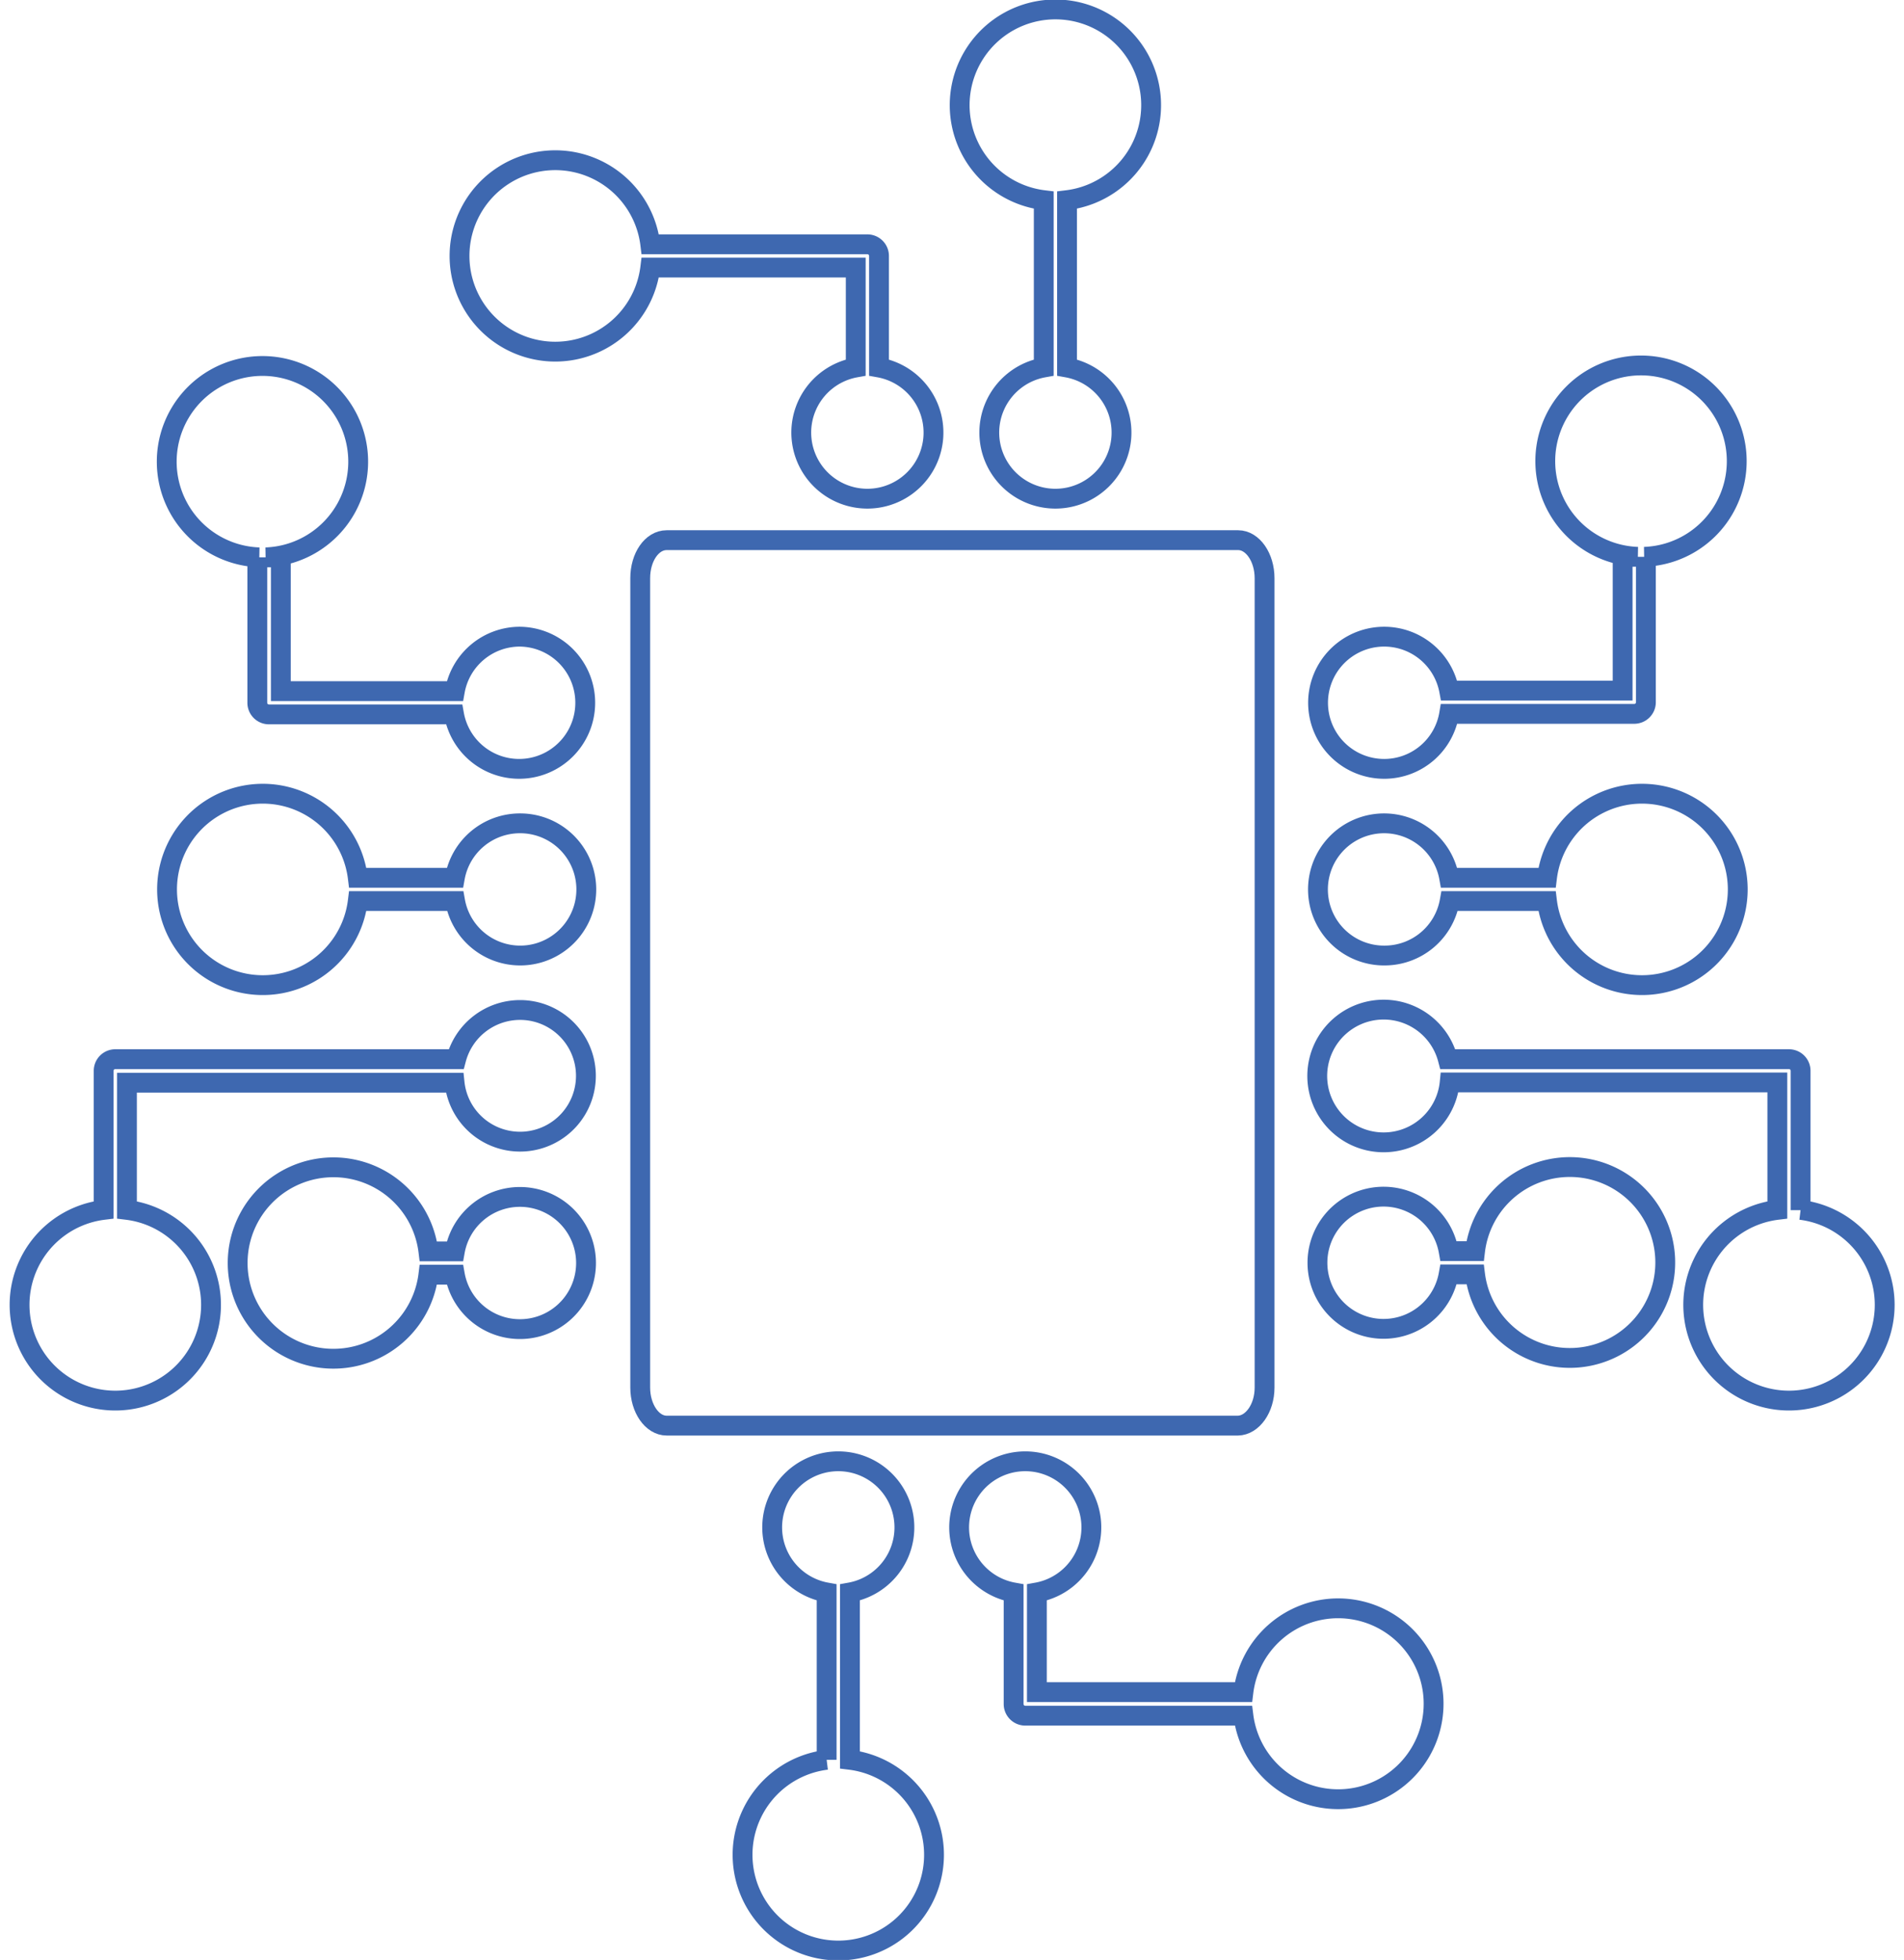
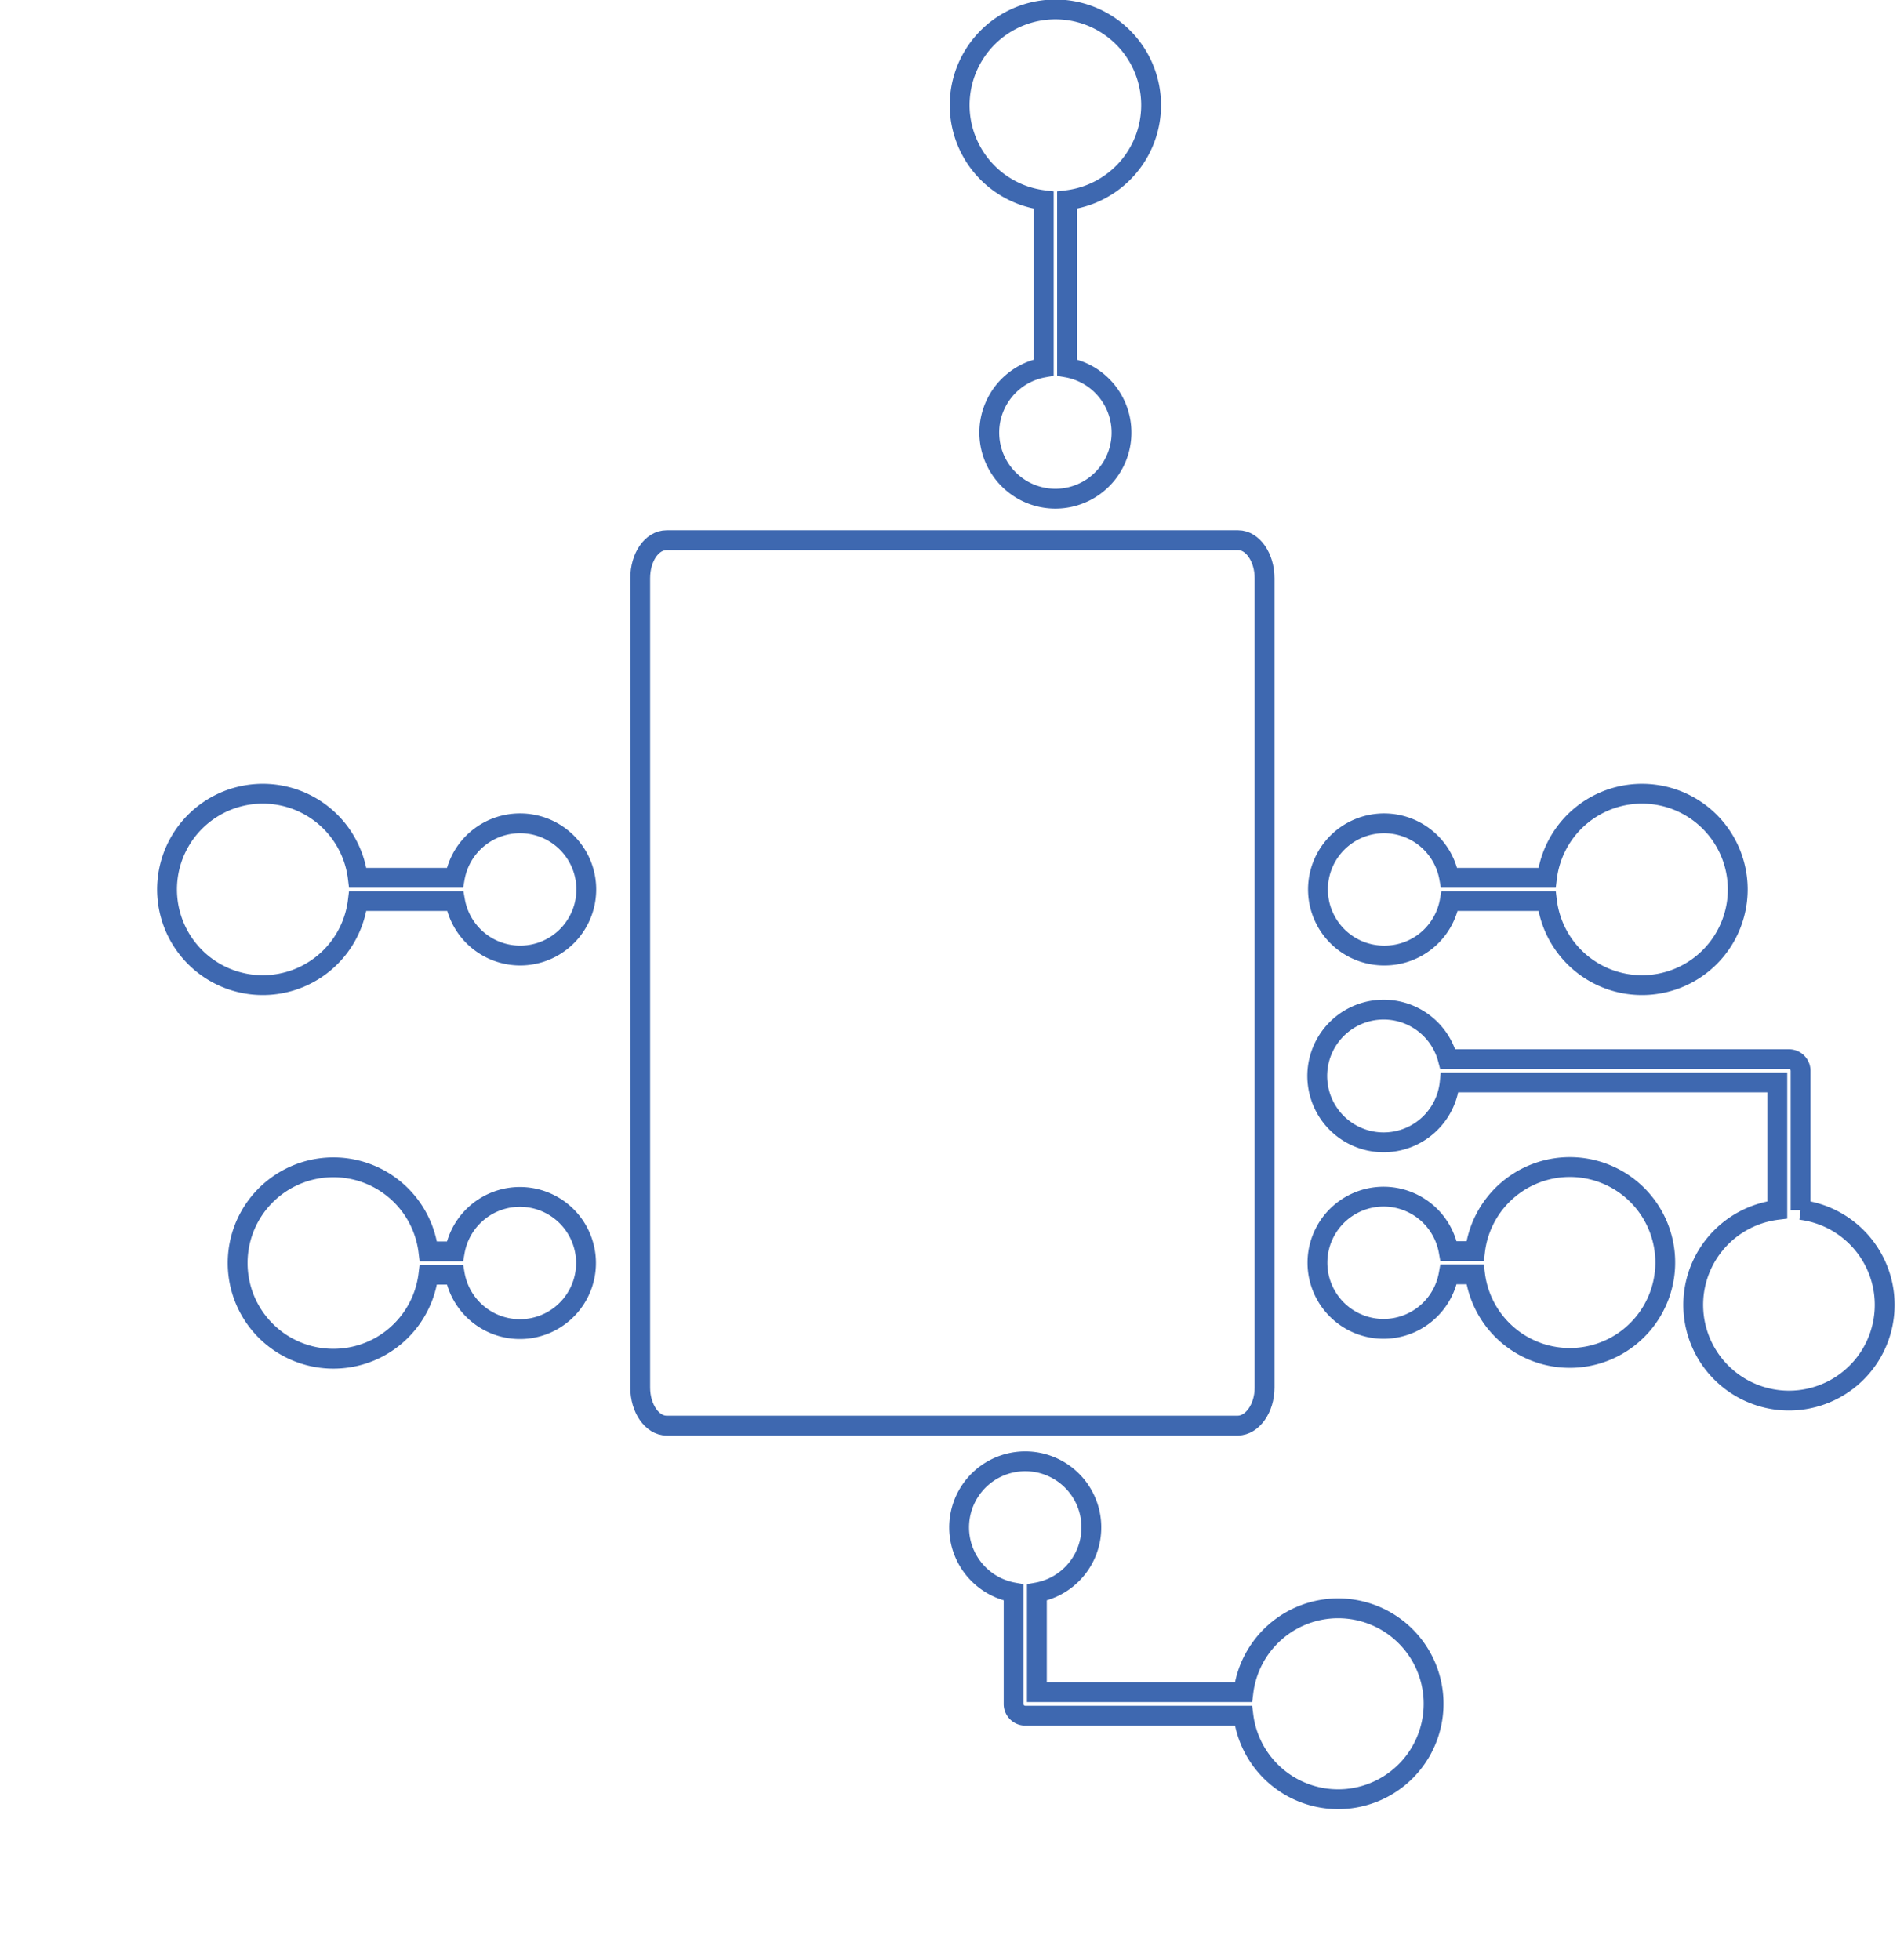
<svg xmlns="http://www.w3.org/2000/svg" width="72px" viewBox="0 0 71.28 74.13">
  <defs>
    <style>.cls-1{fill:none;stroke:#3e68b0;stroke-miterlimit:10;stroke-width:0.75px;}</style>
  </defs>
  <title>Ресурс 8</title>
  <g id="Слой_2" data-name="Слой 2">
    <g id="Слой_1-2" data-name="Слой 1">
      <path class="cls-1" d="M47.46,52.48V21.87c0-.79-.45-1.44-1-1.44H24.85c-.56,0-1,.64-1,1.44V52.48c0,.79.45,1.44,1,1.44H46.45C47,53.91,47.46,53.27,47.46,52.48Z" />
-       <path class="cls-1" d="M32,10.12V13.9a2.5,2.5,0,1,0,.88,0V9.68a.44.44,0,0,0-.44-.44H24.23a3.62,3.62,0,1,0,0,.88Z" />
      <path class="cls-1" d="M39.11,7.57V13.9a2.5,2.5,0,1,0,.88,0V7.57a3.62,3.62,0,1,0-.88,0Z" />
      <path class="cls-1" d="M50.23,60.83A3.61,3.61,0,0,0,46.66,64H38.85V60.23a2.5,2.5,0,1,0-.88,0v4.22a.44.44,0,0,0,.44.44h8.25a3.61,3.61,0,1,0,3.58-4.06Z" />
-       <path class="cls-1" d="M31.78,66.55V60.23a2.5,2.5,0,1,0-.88,0v6.33a3.62,3.62,0,1,0,.88,0Z" />
-       <path class="cls-1" d="M52,29.08A2.49,2.49,0,0,0,54.44,27h7a.44.44,0,0,0,.44-.44v-5.5h-.06a3.62,3.62,0,1,0-.25,0H61v5.06H54.44A2.5,2.5,0,1,0,52,29.08Z" />
      <path class="cls-1" d="M67.73,45.77V40.5a.44.44,0,0,0-.44-.44H54.39a2.51,2.51,0,1,0,.07.88H66.85v4.82a3.62,3.62,0,1,0,.88,0Z" />
      <path class="cls-1" d="M52,36.14a2.5,2.5,0,0,0,2.46-2.06h3.68a3.62,3.62,0,1,0,0-.88H54.44A2.5,2.5,0,1,0,52,36.14Z" />
      <path class="cls-1" d="M59,44.14a3.61,3.61,0,0,0-3.58,3.18h-1a2.5,2.5,0,1,0,0,.88h1A3.61,3.61,0,1,0,59,44.14Z" />
-       <path class="cls-1" d="M19.3,24.08a2.5,2.5,0,0,0-2.46,2.06H10.26V21.08H9.69a3.62,3.62,0,1,0-.25,0H9.37v5.5a.44.44,0,0,0,.44.44h7a2.5,2.5,0,1,0,2.45-2.94Z" />
-       <path class="cls-1" d="M19.3,38.2a2.5,2.5,0,0,0-2.41,1.86H4a.44.44,0,0,0-.44.44v5.26a3.62,3.62,0,1,0,.88,0V40.95H16.83A2.49,2.49,0,1,0,19.3,38.2Z" />
      <path class="cls-1" d="M19.3,31.14a2.5,2.5,0,0,0-2.46,2.06H13.17a3.62,3.62,0,1,0,0,.88h3.68a2.5,2.5,0,1,0,2.46-2.94Z" />
      <path class="cls-1" d="M19.3,45.27a2.5,2.5,0,0,0-2.46,2.06h-1a3.62,3.62,0,1,0,0,.88h1a2.5,2.5,0,1,0,2.46-2.94Z" />
    </g>
  </g>
</svg>